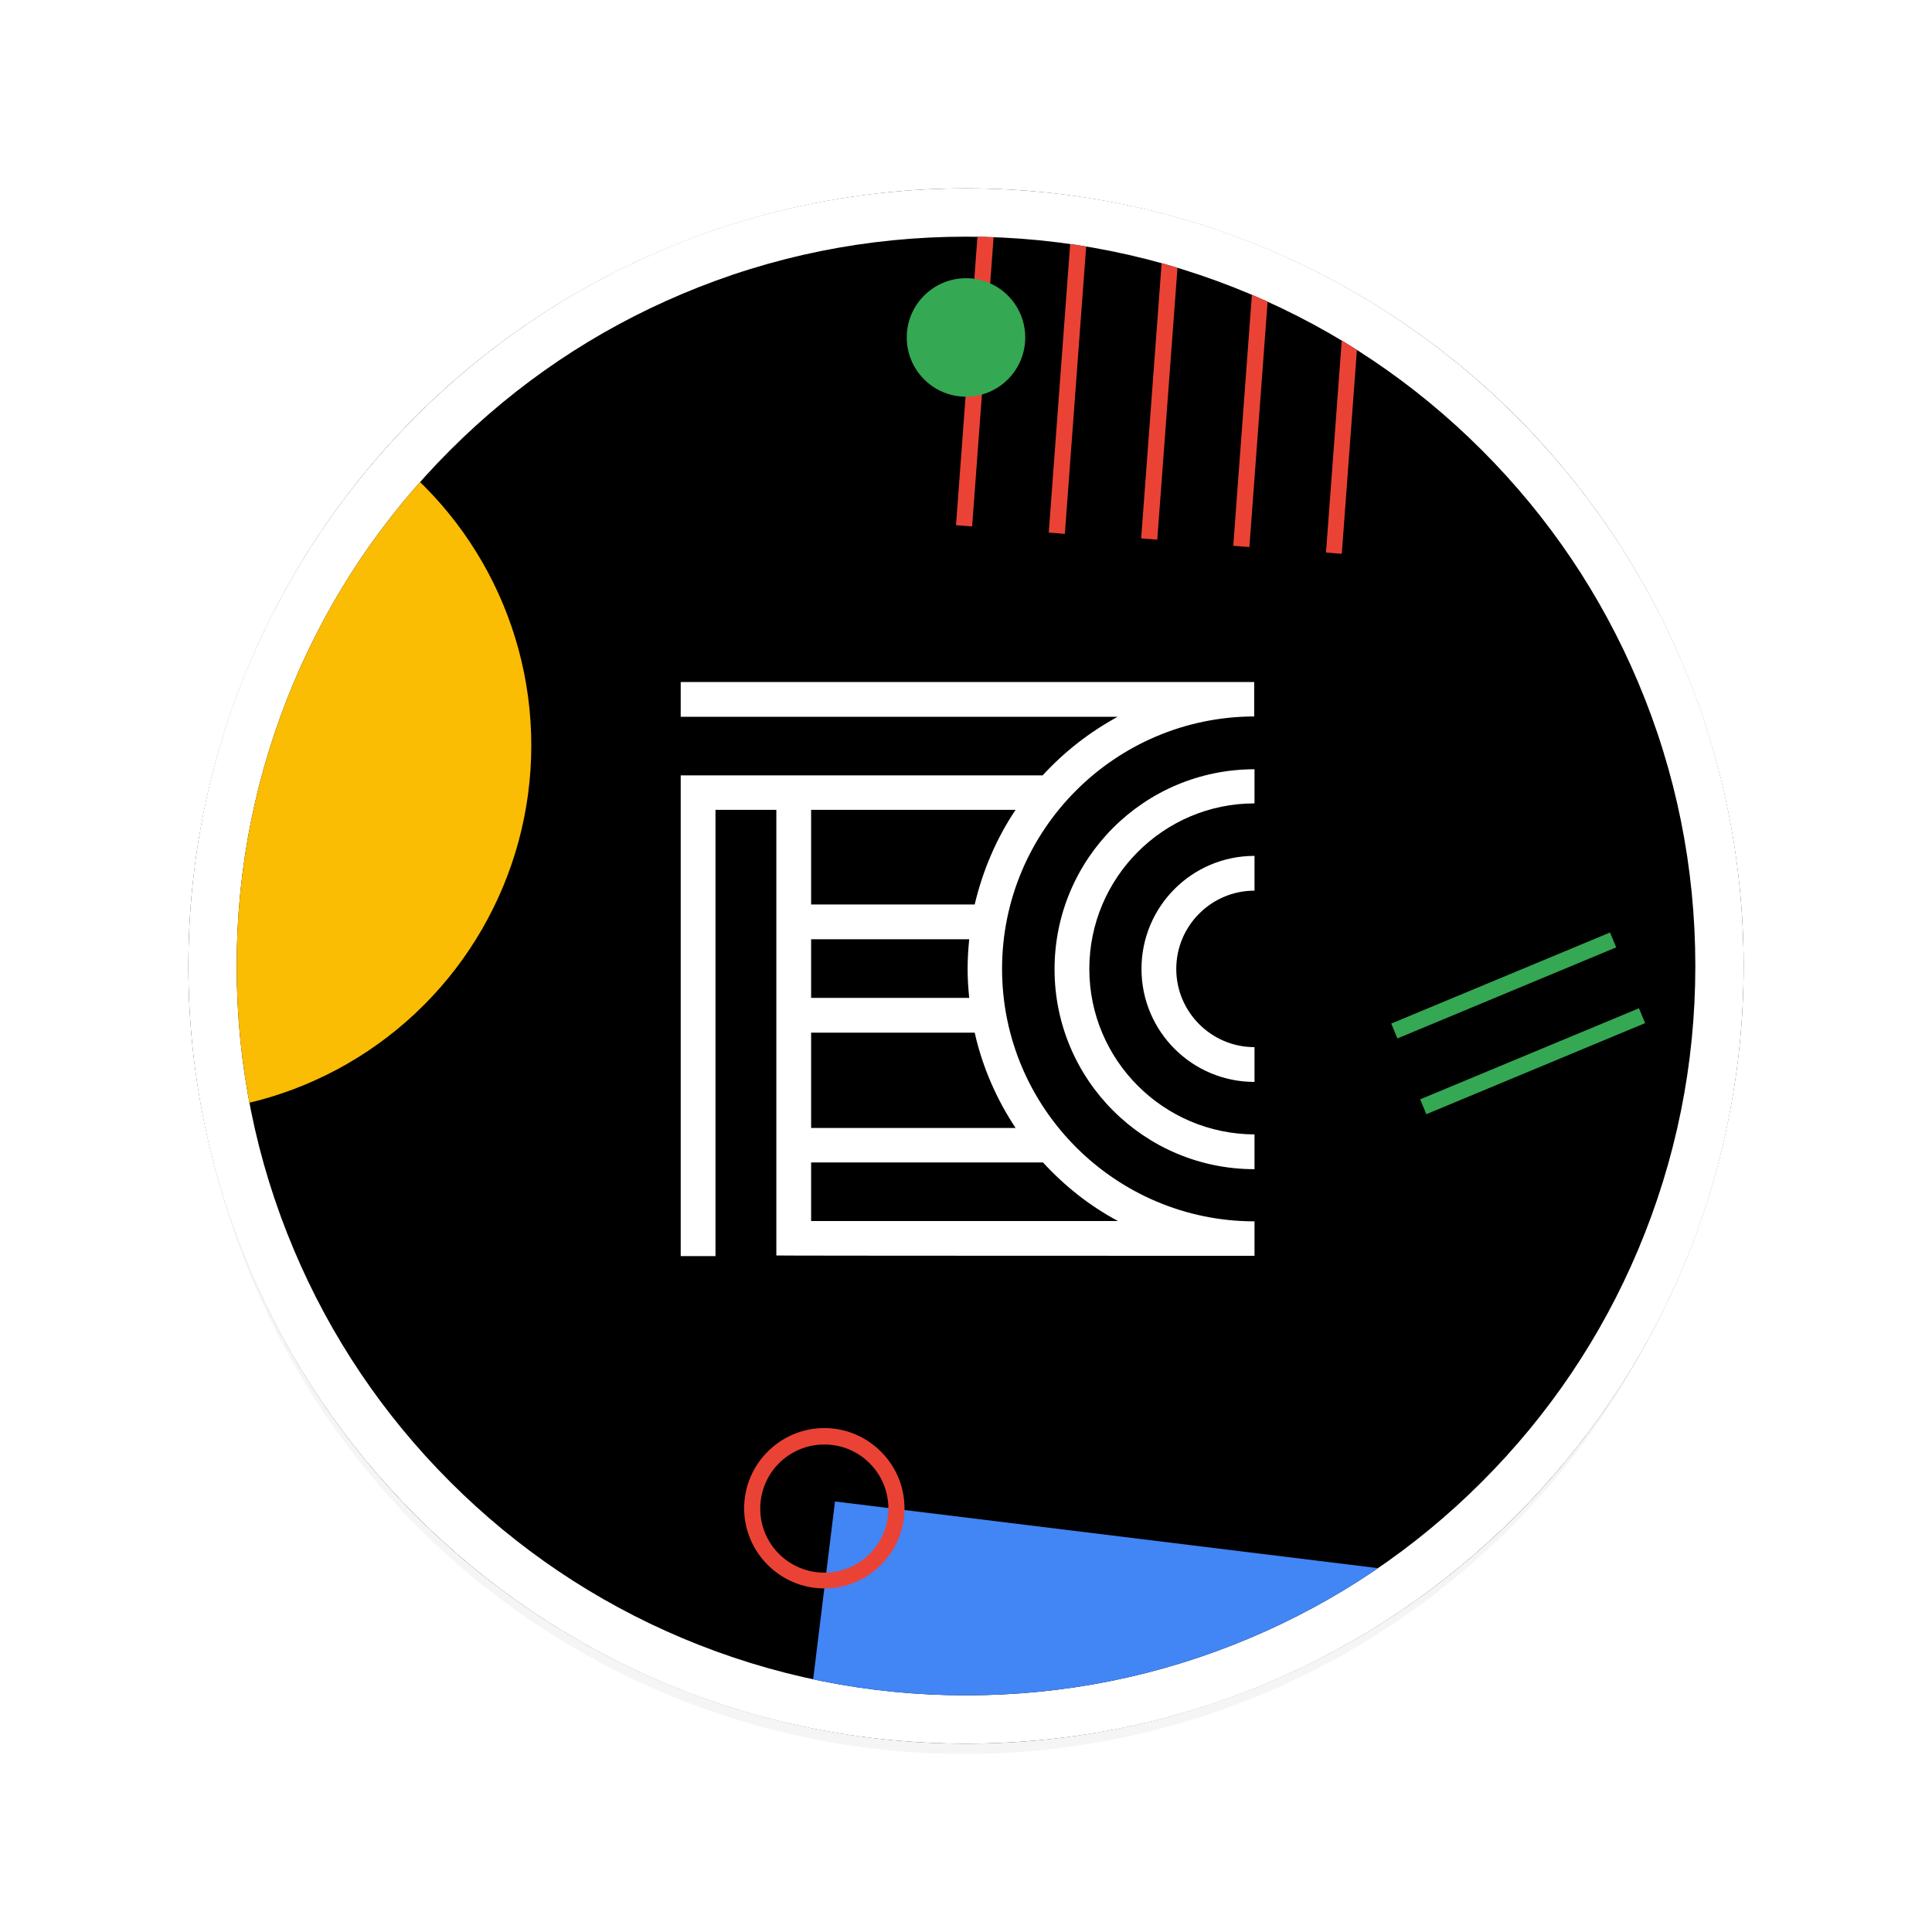
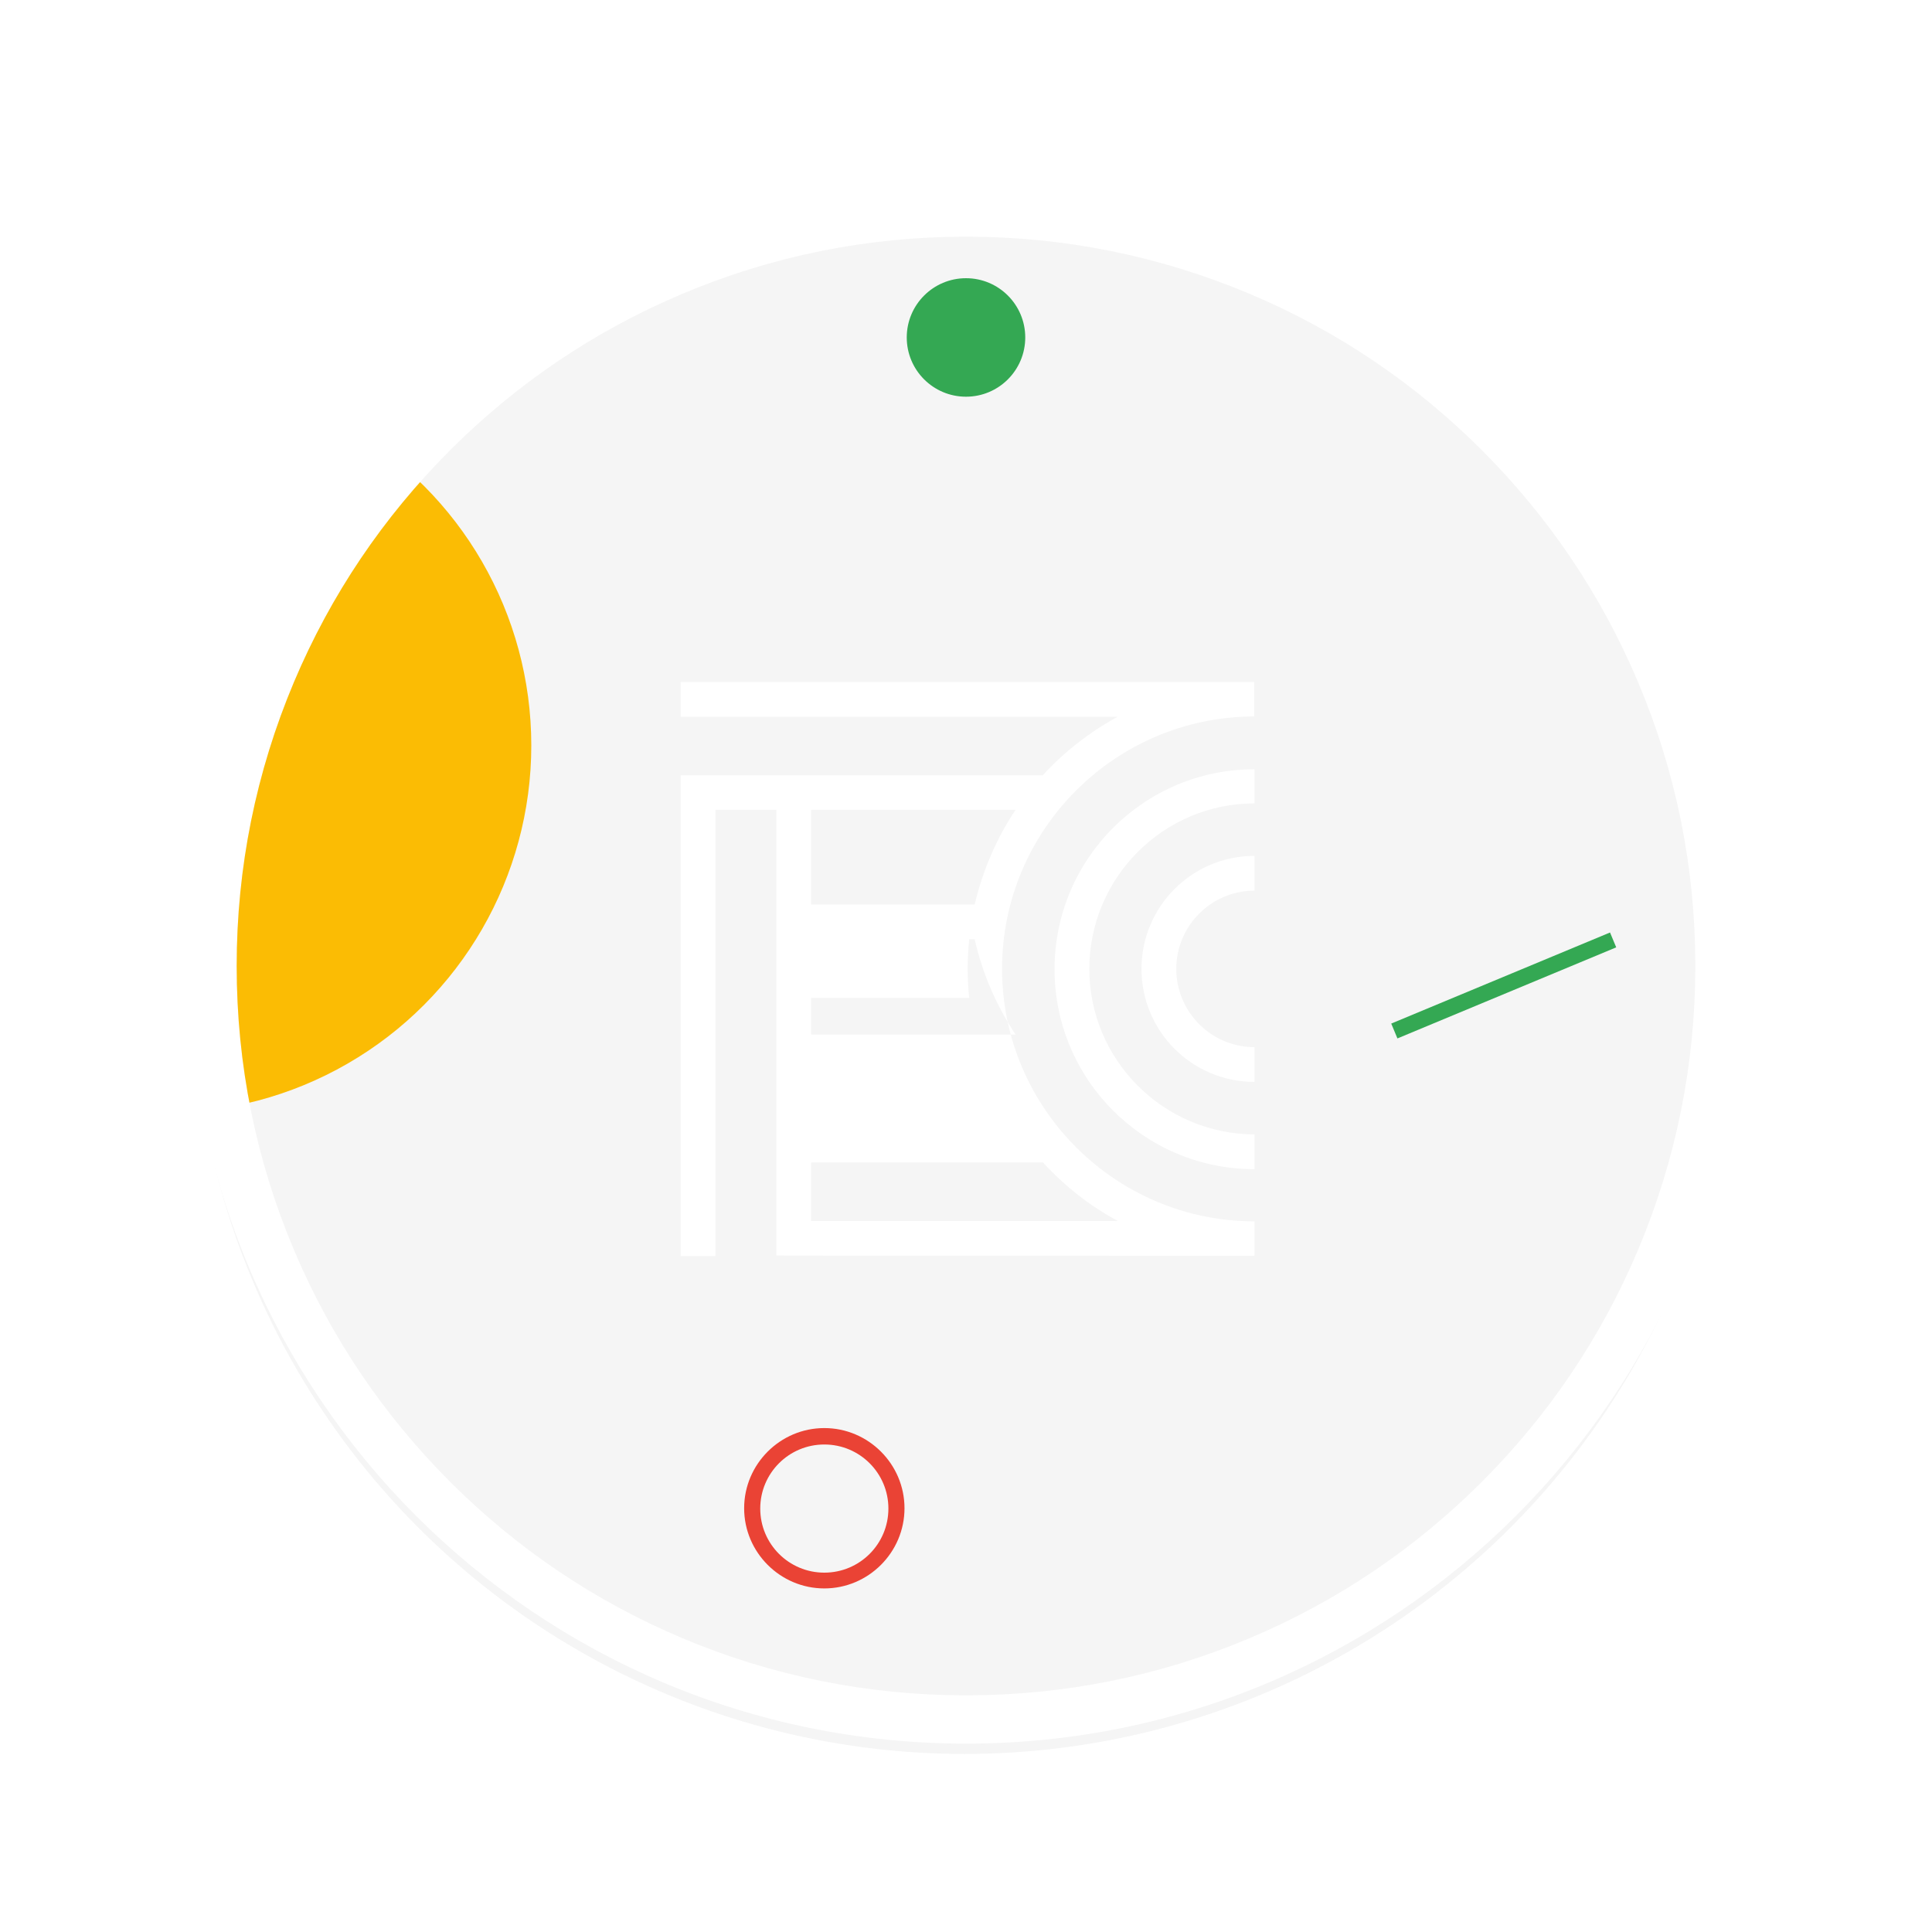
<svg xmlns="http://www.w3.org/2000/svg" version="1.1" viewBox="0 0 600 600">
  <defs>
    <style>
      .cls-1, .cls-2 {
        fill: none;
      }

      .cls-3 {
        fill: #4285f4;
      }

      .cls-4 {
        fill: #34a853;
      }

      .cls-5 {
        fill: #fbbc04;
      }

      .cls-6 {
        fill: #fff;
      }

      .cls-7 {
        fill: #ea4335;
      }

      .cls-8 {
        fill: #cbcbcb;
      }

      .cls-9 {
        filter: url(#AI_Shadow_3);
        opacity: .2;
      }

      .cls-10 {
        clip-path: url(#clippath);
      }

      .cls-2 {
        stroke: #58a65c;
        stroke-miterlimit: 10;
        stroke-width: 9px;
      }
    </style>
    <filter id="AI_Shadow_3" x="-15%" y="-15%" width="140%" height="130%">
      <feGaussianBlur in="SourceAlpha" result="blur" stdDeviation="10" />
      <feOffset dx="0" dy="5" in="blur" result="offsetBlurredAlpha" />
      <feMerge>
        <feMergeNode in="offsetBlurredAlpha" />
        <feMergeNode in="SourceGraphic" />
      </feMerge>
    </filter>
    <clipPath id="clippath">
      <path class="cls-1" d="M300,73.5c30.6,0,60.2,6,88.2,17.8,27,11.4,51.2,27.7,72,48.5s37.1,45,48.5,72c11.8,27.9,17.8,57.6,17.8,88.2s-6,60.2-17.8,88.2c-11.4,27-27.7,51.2-48.5,72s-45,37.1-72,48.5c-27.9,11.8-57.6,17.8-88.2,17.8s-60.2-6-88.2-17.8c-27-11.4-51.2-27.7-72-48.5-20.8-20.8-37.1-45-48.5-72-11.8-27.9-17.8-57.6-17.8-88.2s6-60.2,17.8-88.2c11.4-27,27.7-51.2,48.5-72,20.8-20.8,45-37.1,72-48.5,27.9-11.8,57.6-17.8,88.2-17.8" />
    </clipPath>
  </defs>
  <g>
    <g id="Layer_1">
      <g>
        <g id="svg_shadow" class="cls-9">
          <circle class="cls-8" cx="299.5" cy="300" r="239.7" />
        </g>
        <g id="base">
          <g>
-             <circle cx="300" cy="300" r="241.5" />
            <path class="cls-6" d="M300,73.5c30.6,0,60.2,6,88.2,17.8,27,11.4,51.2,27.7,72,48.5s37.1,45,48.5,72c11.8,27.9,17.8,57.6,17.8,88.2s-6,60.2-17.8,88.2c-11.4,27-27.7,51.2-48.5,72s-45,37.1-72,48.5c-27.9,11.8-57.6,17.8-88.2,17.8s-60.2-6-88.2-17.8c-27-11.4-51.2-27.7-72-48.5-20.8-20.8-37.1-45-48.5-72-11.8-27.9-17.8-57.6-17.8-88.2s6-60.2,17.8-88.2c11.4-27,27.7-51.2,48.5-72,20.8-20.8,45-37.1,72-48.5,27.9-11.8,57.6-17.8,88.2-17.8M300,58.5c-133.4,0-241.5,108.1-241.5,241.5s108.1,241.5,241.5,241.5,241.5-108.1,241.5-241.5S433.4,58.5,300,58.5h0Z" />
          </g>
        </g>
        <g class="cls-10">
          <path class="cls-2" d="M-257.2-89.4L-126.1-30.9M-187.5-58.3L-56.4.2M-232.4-145.8L-25.9-53.7C5.6-39.6,19.8-3.1,6,28c-13.9,31.1-50.6,44.9-82,30.8l-206.5-92.1M-207.2-202.3L-1-110.3C62.1-82.2,90.7-8.9,62.9,53.4h0c-27.8,62.3-101.4,90-164.5,61.8L-307.8,23.2" />
-           <rect class="cls-3" x="251" y="481.8" width="258.7" height="116.4" transform="translate(68.9 -42.5) rotate(7)" />
          <circle class="cls-5" cx="50.9" cy="231.5" r="114.1" />
-           <path class="cls-7" d="M416.8,172l-5-.4,7.8-105c2.3-30.7-20.5-57.5-50.8-59.7-30.3-2.3-56.8,20.9-59.1,51.6l-7.8,105-5-.4,7.8-105c2.5-33.4,31.4-58.6,64.4-56.2,33,2.5,57.9,31.6,55.4,65.1l-7.8,105ZM388,169.9l-5-.4,7.8-105.1c.5-7.1-1.7-13.9-6.3-19.3-4.6-5.4-10.9-8.6-17.9-9.1-7-.5-13.7,1.7-19,6.4-5.3,4.6-8.5,11.1-9.1,18.2l-7.8,105.2-5-.4,7.8-105.1c.6-8.4,4.4-16.1,10.8-21.6,6.3-5.5,14.4-8.2,22.7-7.6,8.3.6,15.9,4.5,21.3,10.9,5.4,6.4,8.1,14.5,7.5,22.9l-7.8,105.1ZM359.4,167.6l-5-.4,7.6-102.2,5,.4-7.6,102.2Z" />
        </g>
        <circle class="cls-4" cx="300" cy="104.8" r="18.4" />
        <rect class="cls-4" x="430.1" y="303.9" width="73.6" height="5" transform="translate(-81.8 202.6) rotate(-22.6)" />
-         <path class="cls-6" d="M389.6,379.3h0c-43.2,0-78.4-35.2-78.4-78.4s35.1-78.3,78.3-78.4h0v-10.7h-178.1v10.8h135.7c-8.8,4.8-16.6,10.9-23.3,18.2h-112.4v149.3h10.8v-138.6h18.9v138.4h0c0,.1,148.5.1,148.5.1v-10.8h0ZM251.9,251.5h63.5c-5.9,8.8-10.2,18.8-12.7,29.4h-50.8v-29.4ZM251.9,291.7h49.1c-.3,3-.5,6.1-.5,9.2s.2,6.1.5,9h-49.1v-18.2ZM251.9,320.7h50.8c2.4,10.7,6.8,20.7,12.7,29.6h-63.5v-29.6ZM251.9,361h72c6.7,7.3,14.5,13.5,23.3,18.2h-95.3v-18.2ZM389.6,249.5c-28.3,0-51.3,23.1-51.3,51.4s23,51.3,51.3,51.4v10.8c-34.3,0-62.1-27.8-62.1-62.1s27.8-62.1,62.1-62.1v10.8ZM365.3,300.9c0,13.4,10.9,24.3,24.3,24.3v10.8c-19.4,0-35.1-15.7-35.1-35.1s15.7-35.1,35.1-35.1v10.8c-13.4,0-24.3,10.9-24.3,24.3Z" />
-         <rect class="cls-4" x="439.1" y="327.5" width="73.6" height="5" transform="translate(-90.2 207.8) rotate(-22.6)" />
+         <path class="cls-6" d="M389.6,379.3h0c-43.2,0-78.4-35.2-78.4-78.4s35.1-78.3,78.3-78.4h0v-10.7h-178.1v10.8h135.7c-8.8,4.8-16.6,10.9-23.3,18.2h-112.4v149.3h10.8v-138.6h18.9v138.4h0c0,.1,148.5.1,148.5.1v-10.8h0ZM251.9,251.5h63.5c-5.9,8.8-10.2,18.8-12.7,29.4h-50.8v-29.4ZM251.9,291.7h49.1c-.3,3-.5,6.1-.5,9.2s.2,6.1.5,9h-49.1v-18.2Zh50.8c2.4,10.7,6.8,20.7,12.7,29.6h-63.5v-29.6ZM251.9,361h72c6.7,7.3,14.5,13.5,23.3,18.2h-95.3v-18.2ZM389.6,249.5c-28.3,0-51.3,23.1-51.3,51.4s23,51.3,51.3,51.4v10.8c-34.3,0-62.1-27.8-62.1-62.1s27.8-62.1,62.1-62.1v10.8ZM365.3,300.9c0,13.4,10.9,24.3,24.3,24.3v10.8c-19.4,0-35.1-15.7-35.1-35.1s15.7-35.1,35.1-35.1v10.8c-13.4,0-24.3,10.9-24.3,24.3Z" />
        <path class="cls-7" d="M256,493.3c-13.7,0-24.9-11.2-24.9-24.9s11.2-24.9,24.9-24.9,24.9,11.2,24.9,24.9-11.2,24.9-24.9,24.9ZM256,448.6c-11,0-19.9,8.9-19.9,19.9s8.9,19.9,19.9,19.9,19.9-8.9,19.9-19.9-8.9-19.9-19.9-19.9Z" />
      </g>
    </g>
  </g>
</svg>